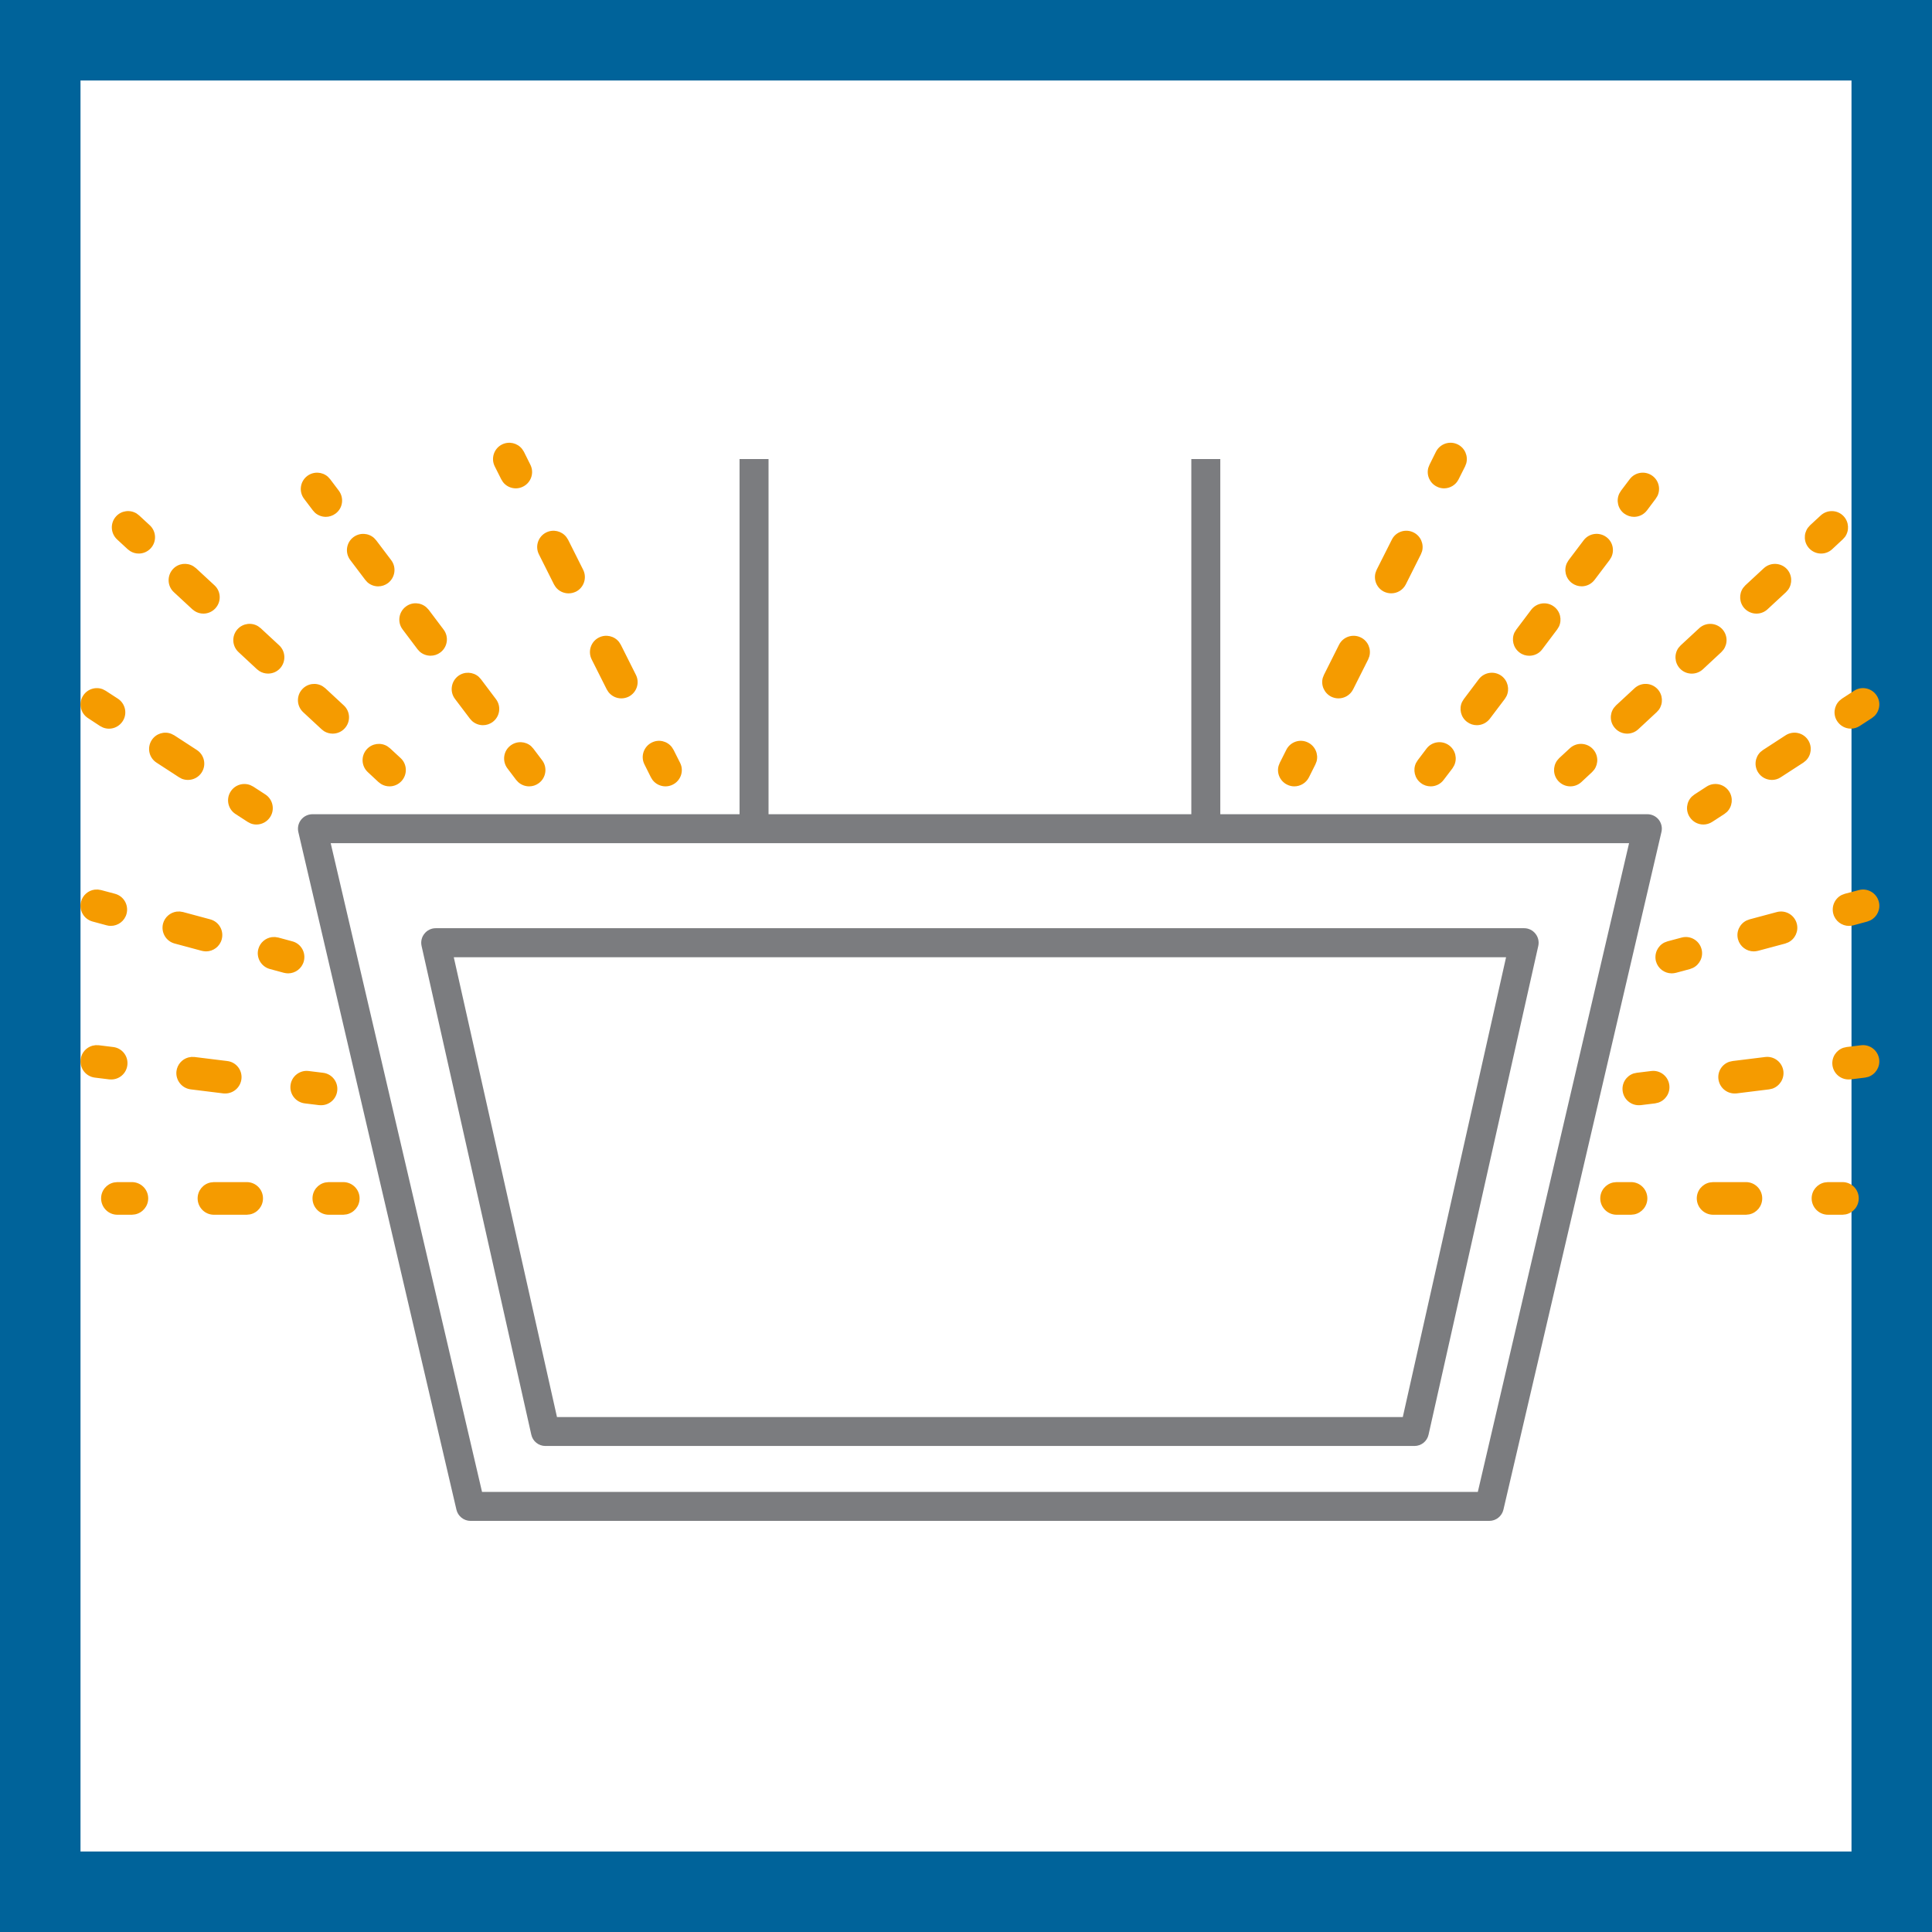
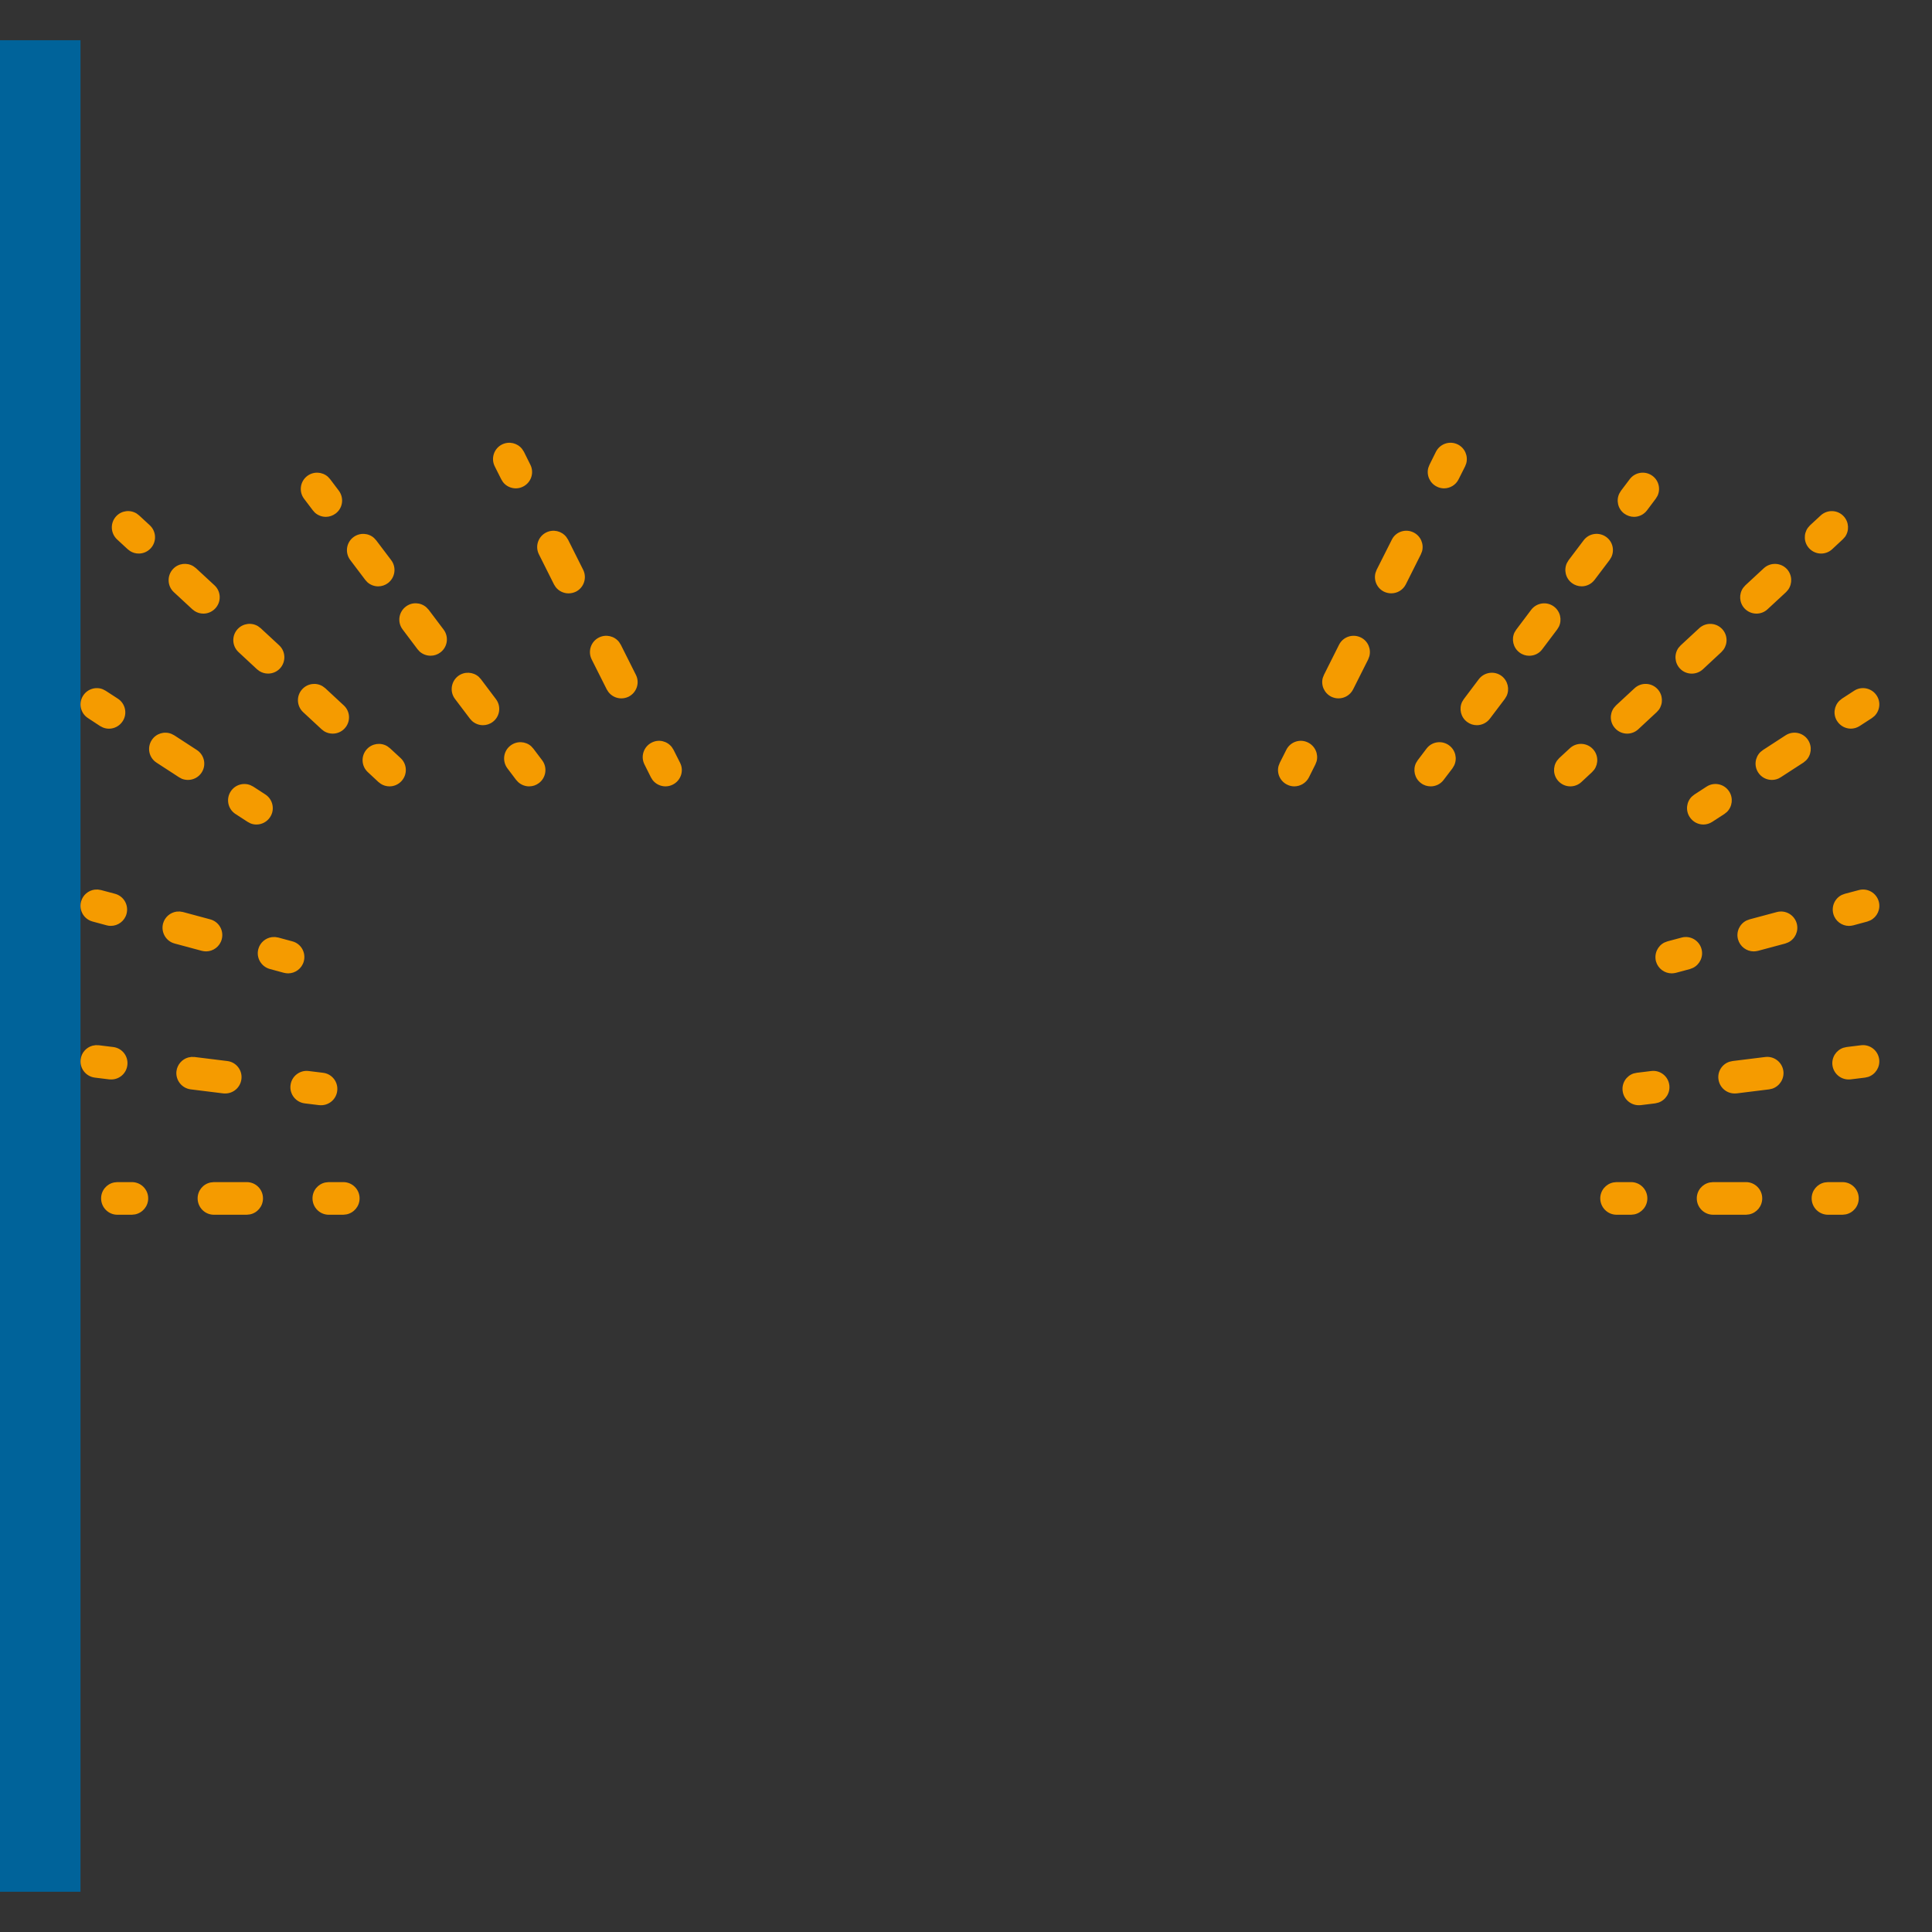
<svg xmlns="http://www.w3.org/2000/svg" width="48" height="48" viewBox="0 0 48 48" fill="none">
  <rect x="0" y="0" width="48" height="48" fill="#333333" stroke="none" />
-   <path d="M1 1H47V47H1V1Z" stroke-width="2" fill="white" stroke="#00639A" />
+   <path d="M1 1V47H1V1Z" stroke-width="2" fill="white" stroke="#00639A" />
  <path fill-rule="evenodd" clip-rule="evenodd" d="M8.528 29.369C8.752 29.369 8.934 29.549 8.934 29.773C8.934 29.97 8.794 30.133 8.609 30.171L8.528 30.18H8.168C7.944 30.18 7.764 29.997 7.764 29.773C7.764 29.578 7.901 29.415 8.086 29.378L8.168 29.369H8.528ZM6.13 29.369C6.354 29.369 6.534 29.549 6.534 29.773C6.534 29.97 6.396 30.133 6.212 30.171L6.13 30.18H5.314C5.09 30.18 4.91 29.997 4.91 29.773C4.91 29.578 5.048 29.415 5.233 29.378L5.314 29.369H6.13ZM3.276 29.369C3.5 29.369 3.682 29.549 3.682 29.773C3.682 29.97 3.542 30.133 3.357 30.171L3.276 30.18H2.916C2.692 30.18 2.512 29.997 2.512 29.773C2.512 29.578 2.649 29.415 2.834 29.378L2.916 29.369H3.276ZM45.776 29.369C46 29.369 46.18 29.549 46.18 29.773C46.18 29.97 46.042 30.133 45.857 30.171L45.776 30.18H45.416C45.192 30.18 45.01 29.997 45.01 29.773C45.01 29.578 45.149 29.415 45.334 29.378L45.416 29.369H45.776ZM43.378 29.369C43.6 29.369 43.782 29.549 43.782 29.773C43.782 29.97 43.643 30.133 43.459 30.171L43.378 30.18H42.562C42.338 30.18 42.156 29.997 42.156 29.773C42.156 29.578 42.295 29.415 42.48 29.378L42.562 29.369H43.378ZM40.524 29.369C40.746 29.369 40.928 29.549 40.928 29.773C40.928 29.97 40.788 30.133 40.605 30.171L40.524 30.18H40.164C39.94 30.18 39.758 29.997 39.758 29.773C39.758 29.578 39.897 29.415 40.082 29.378L40.164 29.369H40.524ZM7.586 26.607L7.668 26.609L8.026 26.653C8.248 26.679 8.406 26.881 8.378 27.103C8.354 27.309 8.178 27.459 7.978 27.459C7.96 27.459 7.944 27.459 7.928 27.457L7.57 27.413C7.348 27.385 7.19 27.183 7.218 26.961C7.244 26.739 7.448 26.581 7.668 26.609L7.586 26.607ZM41.474 26.961C41.498 27.155 41.38 27.334 41.202 27.394L41.122 27.413L40.764 27.457C40.748 27.459 40.732 27.459 40.714 27.459C40.514 27.459 40.338 27.309 40.314 27.103C40.289 26.908 40.407 26.73 40.586 26.67L40.666 26.653L41.024 26.609C41.246 26.581 41.448 26.739 41.474 26.961ZM44.308 26.613C44.331 26.807 44.212 26.986 44.034 27.047L43.954 27.065L43.146 27.165C43.128 27.167 43.112 27.167 43.096 27.167C42.894 27.167 42.72 27.017 42.694 26.811C42.669 26.617 42.787 26.438 42.966 26.379L43.046 26.361L43.856 26.261C44.078 26.233 44.28 26.391 44.308 26.613ZM4.836 26.261L5.646 26.361C5.868 26.387 6.026 26.589 5.998 26.811C5.972 27.017 5.798 27.167 5.596 27.167L5.572 27.167L5.546 27.165L4.738 27.065C4.516 27.037 4.358 26.835 4.384 26.613C4.405 26.447 4.524 26.316 4.676 26.273L4.754 26.259L4.836 26.261ZM46.688 26.321C46.712 26.515 46.594 26.694 46.416 26.755L46.336 26.773L45.978 26.817L45.928 26.819C45.726 26.819 45.552 26.669 45.526 26.463C45.503 26.269 45.621 26.09 45.8 26.031L45.88 26.013L46.236 25.969C46.458 25.941 46.66 26.099 46.688 26.321ZM2.374 25.967L2.456 25.969L2.812 26.013C3.034 26.039 3.192 26.241 3.164 26.463C3.14 26.669 2.966 26.819 2.764 26.819L2.738 26.818L2.714 26.817L2.356 26.773C2.134 26.745 1.976 26.543 2.004 26.321C2.023 26.154 2.143 26.024 2.295 25.981L2.374 25.967ZM42.274 23.579C42.325 23.768 42.231 23.962 42.063 24.046L41.986 24.076L41.64 24.169C41.604 24.177 41.568 24.183 41.534 24.183C41.354 24.183 41.192 24.064 41.142 23.884C41.093 23.693 41.185 23.499 41.353 23.416L41.43 23.387L41.778 23.294C41.994 23.235 42.216 23.363 42.274 23.579ZM6.833 23.28L6.914 23.293L7.262 23.387C7.478 23.443 7.606 23.665 7.548 23.883C7.5 24.063 7.336 24.183 7.158 24.183L7.106 24.179L7.052 24.169L6.706 24.075C6.49 24.017 6.36 23.795 6.418 23.579C6.462 23.417 6.597 23.305 6.754 23.283L6.833 23.28ZM44.64 22.945C44.691 23.134 44.599 23.328 44.431 23.412L44.354 23.442L43.678 23.623C43.642 23.631 43.606 23.637 43.572 23.637C43.392 23.637 43.23 23.517 43.18 23.337C43.129 23.147 43.222 22.954 43.391 22.87L43.468 22.841L44.144 22.66C44.36 22.602 44.582 22.73 44.64 22.945ZM4.466 22.646L4.547 22.659L5.223 22.841C5.439 22.899 5.567 23.119 5.509 23.337C5.461 23.517 5.297 23.637 5.119 23.637L5.067 23.633L5.013 23.623L4.337 23.441C4.121 23.383 3.995 23.161 4.051 22.945C4.095 22.783 4.231 22.671 4.387 22.649L4.466 22.646ZM46.678 22.4C46.729 22.589 46.637 22.782 46.469 22.866L46.392 22.896L46.044 22.99C46.008 22.998 45.972 23.004 45.938 23.004C45.76 23.004 45.596 22.884 45.548 22.704C45.497 22.513 45.589 22.319 45.757 22.235L45.834 22.206L46.182 22.114C46.398 22.056 46.62 22.184 46.678 22.4ZM2.429 22.1L2.51 22.113L2.858 22.206C3.074 22.264 3.202 22.485 3.144 22.703C3.096 22.884 2.932 23.003 2.754 23.003L2.701 23L2.648 22.989L2.3 22.895C2.084 22.837 1.956 22.616 2.014 22.399C2.057 22.238 2.193 22.125 2.349 22.103L2.429 22.1ZM42.96 19.663C43.066 19.826 43.04 20.039 42.906 20.172L42.842 20.223L42.54 20.419C42.472 20.463 42.396 20.485 42.32 20.485C42.186 20.485 42.058 20.419 41.98 20.299C41.873 20.137 41.899 19.923 42.033 19.791L42.098 19.739L42.4 19.543C42.588 19.421 42.838 19.475 42.96 19.663ZM6.219 19.506L6.292 19.543L6.594 19.739C6.78 19.861 6.834 20.113 6.712 20.299C6.634 20.419 6.504 20.485 6.372 20.485C6.321 20.485 6.27 20.476 6.222 20.456L6.152 20.419L5.85 20.223C5.662 20.101 5.61 19.849 5.732 19.663C5.838 19.499 6.043 19.437 6.219 19.506ZM32.5 18.449C32.675 18.537 32.76 18.735 32.71 18.917L32.68 18.993L32.52 19.313C32.448 19.455 32.304 19.537 32.156 19.537C32.096 19.537 32.034 19.523 31.976 19.493C31.801 19.406 31.716 19.209 31.766 19.028L31.796 18.951L31.958 18.629C32.058 18.429 32.3 18.347 32.5 18.449ZM39.576 18.611C39.709 18.755 39.718 18.968 39.608 19.122L39.554 19.183L39.29 19.429C39.212 19.501 39.114 19.537 39.014 19.537C38.906 19.537 38.798 19.493 38.718 19.407C38.585 19.264 38.576 19.05 38.685 18.896L38.738 18.835L39.002 18.591C39.166 18.437 39.424 18.447 39.576 18.611ZM16.69 18.56L16.734 18.629L16.896 18.951C16.998 19.149 16.916 19.393 16.716 19.493C16.658 19.523 16.596 19.537 16.534 19.537C16.41 19.537 16.291 19.48 16.213 19.379L16.172 19.313L16.012 18.993C15.91 18.793 15.992 18.549 16.192 18.449C16.367 18.36 16.574 18.412 16.69 18.56ZM9.624 18.541L9.69 18.591L9.954 18.835C10.118 18.987 10.126 19.243 9.974 19.407C9.894 19.493 9.786 19.537 9.678 19.537C9.603 19.537 9.529 19.517 9.464 19.476L9.402 19.429L9.138 19.183C8.974 19.031 8.964 18.775 9.116 18.611C9.249 18.468 9.463 18.442 9.624 18.541ZM36.006 18.521C36.163 18.64 36.209 18.848 36.128 19.018L36.086 19.089L35.868 19.375C35.79 19.481 35.668 19.537 35.546 19.537C35.46 19.537 35.374 19.511 35.302 19.455C35.146 19.338 35.099 19.128 35.179 18.959L35.222 18.889L35.44 18.601C35.574 18.421 35.828 18.387 36.006 18.521ZM13.197 18.54L13.252 18.601L13.47 18.889C13.604 19.067 13.568 19.321 13.39 19.455C13.316 19.511 13.232 19.537 13.146 19.537C13.049 19.537 12.951 19.501 12.875 19.432L12.822 19.375L12.606 19.089C12.472 18.909 12.506 18.655 12.686 18.521C12.842 18.404 13.056 18.415 13.197 18.54ZM4.257 18.232L4.33 18.269L4.89 18.633C5.078 18.755 5.132 19.005 5.01 19.193C4.932 19.313 4.802 19.377 4.67 19.377C4.62 19.377 4.568 19.368 4.519 19.349L4.448 19.311L3.888 18.947C3.7 18.825 3.648 18.575 3.77 18.387C3.877 18.223 4.082 18.162 4.257 18.232ZM44.922 18.387C45.028 18.551 45.002 18.763 44.868 18.895L44.804 18.947L44.242 19.311C44.174 19.357 44.098 19.377 44.022 19.377C43.89 19.377 43.76 19.313 43.682 19.193C43.575 19.028 43.603 18.816 43.737 18.684L43.802 18.633L44.362 18.269C44.55 18.147 44.8 18.199 44.922 18.387ZM41.182 17.121C41.315 17.265 41.324 17.479 41.215 17.632L41.16 17.693L40.702 18.119C40.624 18.191 40.524 18.227 40.426 18.227C40.318 18.227 40.208 18.183 40.13 18.097C39.995 17.954 39.986 17.74 40.096 17.587L40.15 17.525L40.61 17.099C40.774 16.947 41.03 16.957 41.182 17.121ZM8.016 17.05L8.082 17.099L8.542 17.526C8.706 17.677 8.716 17.933 8.562 18.098C8.484 18.183 8.374 18.227 8.266 18.227C8.192 18.227 8.117 18.207 8.052 18.167L7.99 18.119L7.532 17.694C7.368 17.541 7.358 17.285 7.51 17.122C7.643 16.978 7.855 16.952 8.016 17.05ZM2.553 17.124L2.626 17.162L2.928 17.358C3.116 17.48 3.17 17.732 3.048 17.918C2.97 18.038 2.84 18.104 2.708 18.104C2.657 18.104 2.605 18.094 2.556 18.074L2.486 18.038L2.186 17.841C1.998 17.72 1.944 17.468 2.066 17.282C2.172 17.117 2.379 17.055 2.553 17.124ZM46.626 17.281C46.733 17.444 46.705 17.657 46.57 17.79L46.506 17.841L46.204 18.037C46.136 18.081 46.06 18.103 45.984 18.103C45.852 18.103 45.722 18.037 45.644 17.917C45.537 17.755 45.565 17.541 45.7 17.409L45.764 17.357L46.066 17.161C46.252 17.039 46.504 17.093 46.626 17.281ZM37.308 16.795C37.463 16.914 37.51 17.124 37.43 17.293L37.388 17.363L37.016 17.855C36.936 17.961 36.814 18.017 36.692 18.017C36.606 18.017 36.522 17.991 36.448 17.935C36.292 17.818 36.245 17.609 36.325 17.439L36.368 17.369L36.74 16.875C36.876 16.697 37.13 16.661 37.308 16.795ZM11.894 16.815L11.949 16.875L12.321 17.369C12.457 17.547 12.421 17.801 12.243 17.935C12.169 17.991 12.083 18.017 11.999 18.017C11.902 18.017 11.804 17.981 11.728 17.913L11.675 17.855L11.303 17.363C11.169 17.185 11.205 16.931 11.383 16.795C11.539 16.678 11.753 16.691 11.894 16.815ZM15.38 15.95L15.424 16.019L15.798 16.765C15.9 16.965 15.818 17.207 15.618 17.309C15.56 17.337 15.498 17.351 15.436 17.351C15.313 17.351 15.194 17.294 15.116 17.193L15.074 17.127L14.7 16.383C14.6 16.183 14.68 15.939 14.88 15.839C15.055 15.751 15.264 15.802 15.38 15.95ZM33.812 15.839C33.987 15.926 34.07 16.124 34.021 16.306L33.992 16.383L33.618 17.127C33.546 17.269 33.404 17.351 33.254 17.351C33.194 17.351 33.132 17.337 33.074 17.309C32.899 17.22 32.814 17.023 32.864 16.841L32.894 16.765L33.268 16.019C33.368 15.819 33.612 15.739 33.812 15.839ZM6.411 15.558L6.476 15.607L6.936 16.033C7.1 16.185 7.108 16.443 6.956 16.607C6.876 16.693 6.768 16.735 6.66 16.735C6.586 16.735 6.512 16.715 6.446 16.674L6.384 16.627L5.926 16.201C5.762 16.049 5.752 15.793 5.904 15.629C6.037 15.486 6.25 15.46 6.411 15.558ZM42.788 15.63C42.921 15.773 42.93 15.987 42.82 16.14L42.766 16.202L42.308 16.628C42.23 16.7 42.13 16.736 42.032 16.736C41.924 16.736 41.816 16.694 41.736 16.608C41.603 16.464 41.592 16.25 41.701 16.096L41.756 16.034L42.216 15.608C42.38 15.456 42.636 15.466 42.788 15.63ZM38.61 15.072C38.765 15.189 38.812 15.398 38.731 15.568L38.688 15.638L38.316 16.132C38.238 16.238 38.116 16.292 37.994 16.292C37.908 16.292 37.822 16.266 37.75 16.21C37.594 16.092 37.547 15.883 37.627 15.714L37.67 15.644L38.042 15.15C38.178 14.972 38.432 14.936 38.61 15.072ZM10.593 15.089L10.65 15.149L11.022 15.643C11.156 15.821 11.12 16.075 10.942 16.209C10.868 16.265 10.784 16.291 10.698 16.291C10.6 16.291 10.502 16.256 10.426 16.188L10.374 16.131L10.002 15.637C9.868 15.459 9.904 15.205 10.082 15.071C10.237 14.952 10.451 14.964 10.593 15.089ZM44.394 14.137C44.527 14.281 44.536 14.495 44.428 14.649L44.374 14.711L43.914 15.137C43.836 15.21 43.738 15.245 43.638 15.245C43.53 15.245 43.422 15.201 43.342 15.116C43.209 14.972 43.2 14.758 43.308 14.605L43.362 14.543L43.822 14.117C43.986 13.966 44.242 13.976 44.394 14.137ZM4.804 14.068L4.87 14.117L5.33 14.543C5.494 14.695 5.502 14.951 5.35 15.115C5.27 15.201 5.162 15.245 5.054 15.245C4.979 15.245 4.905 15.225 4.84 15.184L4.778 15.137L4.318 14.711C4.154 14.559 4.146 14.301 4.298 14.137C4.431 13.994 4.643 13.97 4.804 14.068ZM14.069 13.34L14.114 13.409L14.488 14.155C14.588 14.355 14.508 14.6 14.308 14.7C14.25 14.727 14.188 14.742 14.126 14.742C14.002 14.742 13.883 14.686 13.805 14.585L13.764 14.52L13.39 13.774C13.288 13.573 13.37 13.329 13.57 13.229C13.745 13.142 13.952 13.192 14.069 13.34ZM35.121 13.229C35.296 13.316 35.38 13.514 35.331 13.696L35.301 13.773L34.927 14.519C34.855 14.661 34.713 14.741 34.565 14.741C34.503 14.741 34.441 14.727 34.383 14.699C34.208 14.611 34.125 14.414 34.174 14.232L34.203 14.155L34.579 13.409C34.677 13.209 34.921 13.129 35.121 13.229ZM9.292 13.365L9.348 13.426L9.72 13.918C9.854 14.096 9.818 14.35 9.64 14.486C9.568 14.54 9.482 14.568 9.396 14.568C9.298 14.568 9.2 14.532 9.125 14.463L9.074 14.406L8.702 13.914C8.566 13.734 8.602 13.48 8.78 13.346C8.937 13.228 9.151 13.24 9.292 13.365ZM39.912 13.345C40.068 13.462 40.115 13.671 40.033 13.842L39.99 13.913L39.618 14.405C39.538 14.511 39.418 14.567 39.296 14.567C39.21 14.567 39.124 14.539 39.052 14.485C38.895 14.366 38.849 14.156 38.93 13.987L38.972 13.917L39.344 13.425C39.478 13.245 39.732 13.211 39.912 13.345ZM45.806 12.827C45.939 12.971 45.948 13.185 45.839 13.338L45.784 13.399L45.52 13.645C45.442 13.717 45.344 13.753 45.244 13.753C45.136 13.753 45.028 13.709 44.948 13.623C44.815 13.48 44.806 13.266 44.916 13.113L44.97 13.051L45.234 12.807C45.398 12.655 45.654 12.663 45.806 12.827ZM3.393 12.757L3.458 12.807L3.722 13.051C3.886 13.203 3.896 13.459 3.744 13.623C3.664 13.709 3.556 13.753 3.448 13.753C3.373 13.753 3.299 13.733 3.234 13.692L3.172 13.645L2.908 13.401C2.744 13.247 2.734 12.991 2.886 12.827C3.019 12.683 3.232 12.659 3.393 12.757ZM41.058 11.825C41.214 11.942 41.261 12.151 41.179 12.321L41.136 12.391L40.92 12.679C40.84 12.785 40.72 12.841 40.596 12.841C40.512 12.841 40.426 12.813 40.352 12.759C40.196 12.642 40.149 12.433 40.231 12.262L40.274 12.191L40.49 11.905C40.626 11.725 40.88 11.691 41.058 11.825ZM8.146 11.844L8.202 11.905L8.418 12.191C8.552 12.371 8.518 12.625 8.338 12.759C8.266 12.813 8.18 12.841 8.096 12.841C7.997 12.841 7.9 12.805 7.824 12.737L7.772 12.679L7.554 12.391C7.42 12.213 7.456 11.959 7.634 11.825C7.79 11.708 8.003 11.719 8.146 11.844ZM36.22 11.043C36.395 11.131 36.478 11.329 36.429 11.511L36.4 11.587L36.238 11.909C36.168 12.051 36.024 12.133 35.876 12.133C35.816 12.133 35.754 12.119 35.696 12.089C35.521 12.002 35.436 11.804 35.486 11.622L35.516 11.545L35.676 11.223C35.778 11.023 36.02 10.943 36.22 11.043ZM12.971 11.154L13.016 11.223L13.176 11.545C13.278 11.745 13.196 11.989 12.996 12.089C12.938 12.119 12.876 12.133 12.816 12.133C12.691 12.133 12.571 12.076 12.495 11.975L12.454 11.909L12.292 11.587C12.192 11.387 12.272 11.143 12.472 11.043C12.647 10.956 12.854 11.006 12.971 11.154Z" fill="#F59B00" />
-   <path fill-rule="evenodd" clip-rule="evenodd" d="M19.094 11.405V20.229H29.598V11.405H30.318V20.229H40.928C41.038 20.229 41.142 20.279 41.21 20.364C41.278 20.451 41.304 20.564 41.278 20.671L37.352 37.508C37.314 37.67 37.168 37.786 37.002 37.786H11.69C11.524 37.786 11.378 37.67 11.34 37.508L7.412 20.671C7.388 20.564 7.412 20.451 7.482 20.364C7.55 20.279 7.654 20.229 7.764 20.229H18.374V11.405H19.094ZM40.474 20.948H8.216L11.976 37.066H36.716L40.474 20.948ZM37.868 23.061C37.976 23.061 38.08 23.111 38.148 23.198C38.216 23.282 38.242 23.393 38.218 23.502L35.492 35.644C35.456 35.809 35.31 35.925 35.142 35.925H13.55C13.382 35.925 13.236 35.809 13.2 35.644L10.474 23.502C10.45 23.393 10.476 23.282 10.544 23.198C10.612 23.111 10.716 23.061 10.824 23.061H37.868ZM37.418 23.782H11.274L13.838 35.206H34.852L37.418 23.782Z" fill="#7B7C7F" />
</svg>